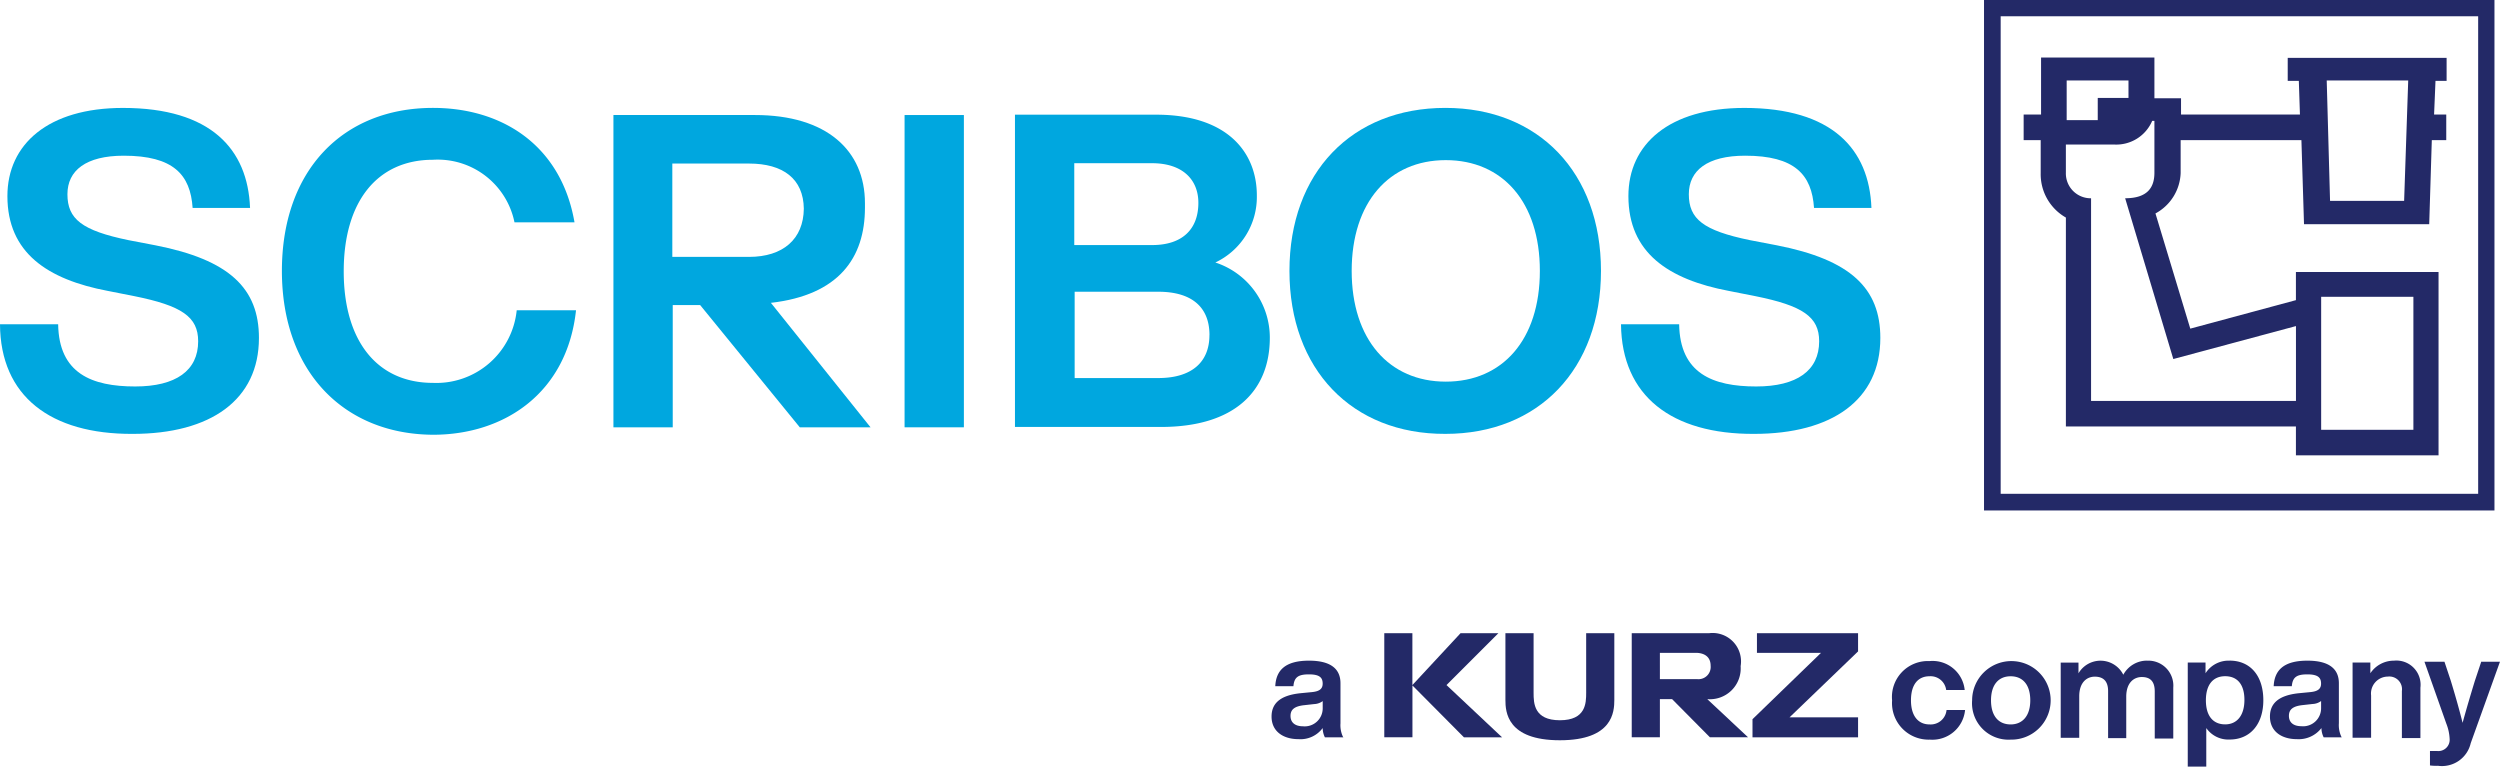
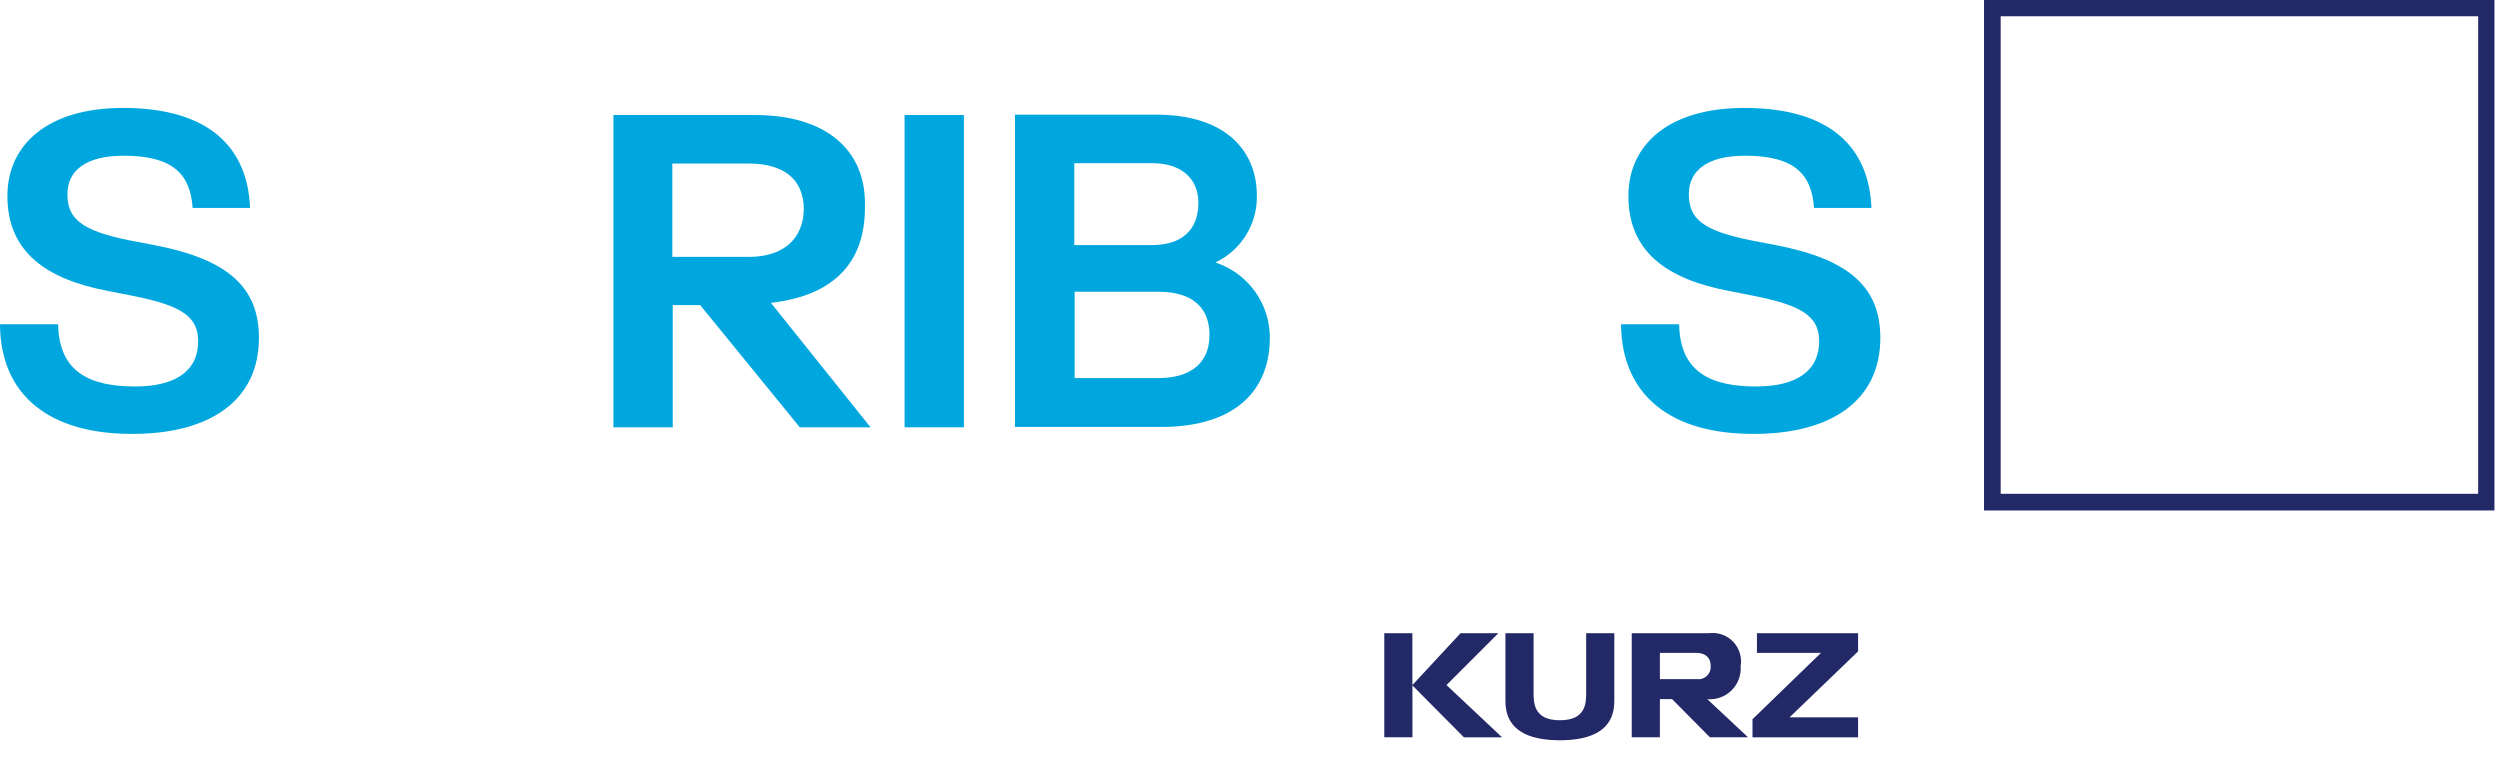
<svg xmlns="http://www.w3.org/2000/svg" width="177.039" height="54.288" viewBox="0 0 177.039 54.288">
  <g transform="translate(-314.067 -2.477)">
    <path d="M254.112,171.158v-.315c0-3.725-2.7-6.243-7.791-6.243H236.3v22.114h4.2v-8.657h1.941l7.056,8.657h5.01l-7.056-8.814C252.249,177.349,254.112,174.726,254.112,171.158Zm-13.641,3.515v-6.637h5.43c2.413,0,3.856,1.076,3.882,3.2-.026,2.151-1.469,3.41-3.882,3.41h-5.43Z" transform="translate(121.207 -153.977)" fill="#00a7df" />
    <path d="M70.7,178.02h4.118c.052,3.489,2.387,4.407,5.456,4.407,2.886,0,4.459-1.128,4.459-3.2,0-1.731-1.154-2.518-4.538-3.2l-1.862-.367c-4.276-.813-7.109-2.7-7.109-6.715,0-3.672,2.886-6.243,8.184-6.243,6.217,0,8.84,2.912,9,7.083H84.341c-.157-2.361-1.364-3.7-4.879-3.7-2.676,0-3.987,1.049-3.987,2.728,0,1.758,1.023,2.571,4.328,3.253l1.915.367c5.22,1.023,7.319,3.043,7.319,6.558,0,4.381-3.41,6.794-8.945,6.794C74.268,185.81,70.726,183.109,70.7,178.02Z" transform="translate(243.367 -152.582)" fill="#00a7df" />
-     <path d="M146.8,174.242c0-7.135,4.328-11.542,10.7-11.542,4.905,0,9.076,2.649,10.021,8.106h-4.25a5.548,5.548,0,0,0-5.771-4.433c-3.935,0-6.322,2.938-6.322,7.9s2.387,7.9,6.322,7.9a5.72,5.72,0,0,0,5.928-5.141h4.2c-.63,5.85-5.063,8.814-10.126,8.814C151.207,185.81,146.8,181.4,146.8,174.242Z" transform="translate(187.23 -152.582)" fill="#00a7df" />
    <path d="M314.9,164.6h4.2v22.114h-4.2Z" transform="translate(63.225 -153.977)" fill="#00a7df" />
    <path d="M362.748,180.292c0,3.777-2.492,6.322-7.712,6.322H344.7V164.5h9.994c5.089,0,7.135,2.7,7.135,5.719a5.132,5.132,0,0,1-2.938,4.748A5.6,5.6,0,0,1,362.748,180.292ZM348.9,167.963v5.771h5.509c2.177,0,3.279-1.154,3.279-2.99,0-1.653-1.128-2.807-3.279-2.807H348.9Zm9.575,12.145c0-2.072-1.364-3.069-3.62-3.069h-5.928v6.112h5.928C357.186,183.151,358.472,182.049,358.472,180.108Z" transform="translate(41.242 -153.902)" fill="#00a7df" />
-     <path d="M418.8,174.242c0-6.951,4.407-11.542,11.044-11.542,6.61,0,11.017,4.591,11.017,11.542s-4.407,11.542-11.017,11.542C423.233,185.81,418.8,181.22,418.8,174.242Zm17.733,0c0-4.879-2.649-7.843-6.663-7.843s-6.663,2.99-6.663,7.843,2.649,7.843,6.663,7.843S436.533,179.121,436.533,174.242Z" transform="translate(-13.42 -152.582)" fill="#00a7df" />
    <path d="M508.3,178.02h4.118c.052,3.489,2.387,4.407,5.456,4.407,2.885,0,4.459-1.128,4.459-3.2,0-1.731-1.154-2.518-4.538-3.2l-1.862-.367c-4.276-.813-7.109-2.7-7.109-6.715,0-3.672,2.885-6.243,8.211-6.243,6.217,0,8.84,2.912,9,7.083h-4.066c-.157-2.361-1.364-3.7-4.879-3.7-2.676,0-3.987,1.049-3.987,2.728,0,1.758,1.023,2.571,4.328,3.253l1.915.367c5.22,1.023,7.319,3.043,7.319,6.558,0,4.381-3.41,6.794-8.945,6.794C511.894,185.81,508.352,183.109,508.3,178.02Z" transform="translate(-79.441 -152.582)" fill="#00a7df" />
-     <path d="M499.648,309.8l-.446,1.338c-.289.944-.577,1.915-.866,2.964-.262-1.049-.551-2.046-.839-2.99l-.446-1.338h-1.417l1.548,4.381a3.317,3.317,0,0,1,.236,1.076.8.8,0,0,1-.892.866h-.5v1.023a3.531,3.531,0,0,0,.577.026,2.087,2.087,0,0,0,2.308-1.6l2.072-5.771h-1.338Zm-6.165-.1a2.006,2.006,0,0,0-1.679.892v-.761h-1.259v5.325h1.312v-2.99a1.2,1.2,0,0,1,1.18-1.338.9.9,0,0,1,1,1.023v3.331h1.312v-3.568a1.714,1.714,0,0,0-1.862-1.915m-6.558,4.643c-.6,0-.892-.289-.892-.734,0-.42.236-.682.971-.761l.708-.079a1.081,1.081,0,0,0,.6-.21v.5a1.275,1.275,0,0,1-1.39,1.285m2.859.813a1.918,1.918,0,0,1-.21-1.023V311.3c0-.971-.63-1.6-2.23-1.6-1.679,0-2.335.682-2.387,1.81h1.285c.052-.656.367-.839,1.1-.839.761,0,.971.236.971.656,0,.393-.262.551-.761.6l-.813.079c-1.521.157-2.046.787-2.046,1.653,0,1.023.787,1.6,1.915,1.6a2.031,2.031,0,0,0,1.731-.787,1.507,1.507,0,0,0,.157.656h1.285Zm-8.263-.944c-.839,0-1.364-.577-1.364-1.705s.525-1.705,1.364-1.705,1.364.551,1.364,1.679c0,1.1-.525,1.731-1.364,1.731m.315-4.512a1.933,1.933,0,0,0-1.705.892v-.761h-1.259V317.2h1.312v-2.728a1.9,1.9,0,0,0,1.653.813c1.469,0,2.387-1.1,2.387-2.781,0-1.731-.918-2.807-2.387-2.807m-5.876,0a1.911,1.911,0,0,0-1.653,1,1.807,1.807,0,0,0-3.174-.1v-.761h-1.259v5.325h1.312v-2.938c0-1,.551-1.39,1.1-1.39q.944,0,.944,1.023v3.331h1.285v-2.938c0-1,.551-1.39,1.1-1.39.63,0,.918.341.918,1.023v3.331h1.312v-3.594a1.77,1.77,0,0,0-1.889-1.915m-9.627,4.512c-.839,0-1.39-.577-1.39-1.705s.551-1.705,1.39-1.705,1.39.577,1.39,1.705c0,1.1-.551,1.705-1.39,1.705m0,1.076a2.781,2.781,0,1,0-2.728-2.781,2.582,2.582,0,0,0,2.728,2.781m-5.719,0a2.323,2.323,0,0,0,2.492-2.1h-1.312a1.128,1.128,0,0,1-1.207,1.023c-.761,0-1.312-.551-1.312-1.705s.525-1.705,1.312-1.705a1.112,1.112,0,0,1,1.18.971h1.312a2.286,2.286,0,0,0-2.492-2.046,2.543,2.543,0,0,0-2.649,2.781,2.59,2.59,0,0,0,2.676,2.781m-44.385-.944c-.6,0-.892-.289-.892-.734,0-.42.236-.682.971-.761l.708-.079a1.081,1.081,0,0,0,.6-.21v.5a1.275,1.275,0,0,1-1.39,1.285m2.859.813a1.918,1.918,0,0,1-.21-1.023V311.3c0-.971-.63-1.6-2.23-1.6-1.679,0-2.335.682-2.387,1.81h1.285c.052-.656.367-.839,1.1-.839.761,0,.971.236.971.656,0,.393-.262.551-.761.6l-.813.079c-1.521.157-2.046.787-2.046,1.653,0,1.023.787,1.6,1.915,1.6a1.949,1.949,0,0,0,1.705-.787,1.507,1.507,0,0,0,.157.656h1.312Z" transform="translate(-9.879 -260.438)" fill="#232967" />
    <g transform="translate(412.096 47.318)">
      <path d="M551.276,302.4h-7.161v1.39h4.538l-4.853,4.7v1.285h7.476v-1.417h-4.853l4.853-4.669Z" transform="translate(-517.725 -302.4)" fill="#232967" />
      <path d="M516.551,307.069a2.183,2.183,0,0,0,2.361-2.335,2.013,2.013,0,0,0-2.23-2.335H511.2v7.371h1.994v-2.7h.866l2.676,2.7h2.7Zm-.708-1.417h-2.649V303.79h2.545c.472,0,1.049.184,1.049.918A.865.865,0,0,1,515.843,305.653Z" transform="translate(-493.677 -302.4)" fill="#232967" />
      <path d="M482.819,306.623c0,.734-.026,1.941-1.862,1.941s-1.862-1.207-1.862-1.941V302.4H477.1v4.722c0,.839.1,2.859,3.856,2.859s3.856-2.02,3.856-2.859V302.4h-1.994Z" transform="translate(-468.522 -302.4)" fill="#232967" />
      <path d="M452.479,302.4H449.8l-3.41,3.672V302.4H444.4v7.371h1.994V306.1l3.646,3.672h2.7l-3.935-3.7Z" transform="translate(-444.4 -302.4)" fill="#232967" />
    </g>
    <path d="M606.3,134v36.148h36.148V134Zm34.994,34.967H607.48V135.154h33.813Z" transform="translate(-151.734 -131.523)" fill="#232967" />
-     <path d="M646.065,153.34l.1-2.387h.787v-1.626H635.7v1.626h.787l.079,2.387h-8.421v-1.154H626.26V149.3h-8.027v4.04H617v1.81h1.207v2.335a3.528,3.528,0,0,0,1.784,3.148v14.795h16.29v2.046h10.1V164.488h-10.1v1.994L628.8,168.5l-2.466-8.158a3.386,3.386,0,0,0,1.784-2.859V155.15h8.552l.184,5.955h8.866l.184-5.955h1.023v-1.81Zm-26.048-2.413h4.407v1.233h-2.177v1.574h-2.2v-2.807ZM644.6,166.246v9.417h-6.532v-9.417Zm-8.316,2.072v5.3H621.774V159.268a1.759,1.759,0,0,1-1.784-1.81v-1.994h3.463a2.765,2.765,0,0,0,2.65-1.679h.157v3.672c0,1-.446,1.81-2.072,1.81l3.41,11.385Zm7.66-8.866h-5.246l-.236-8.525h5.771Z" transform="translate(-159.627 -142.75)" fill="#232967" />
  </g>
</svg>